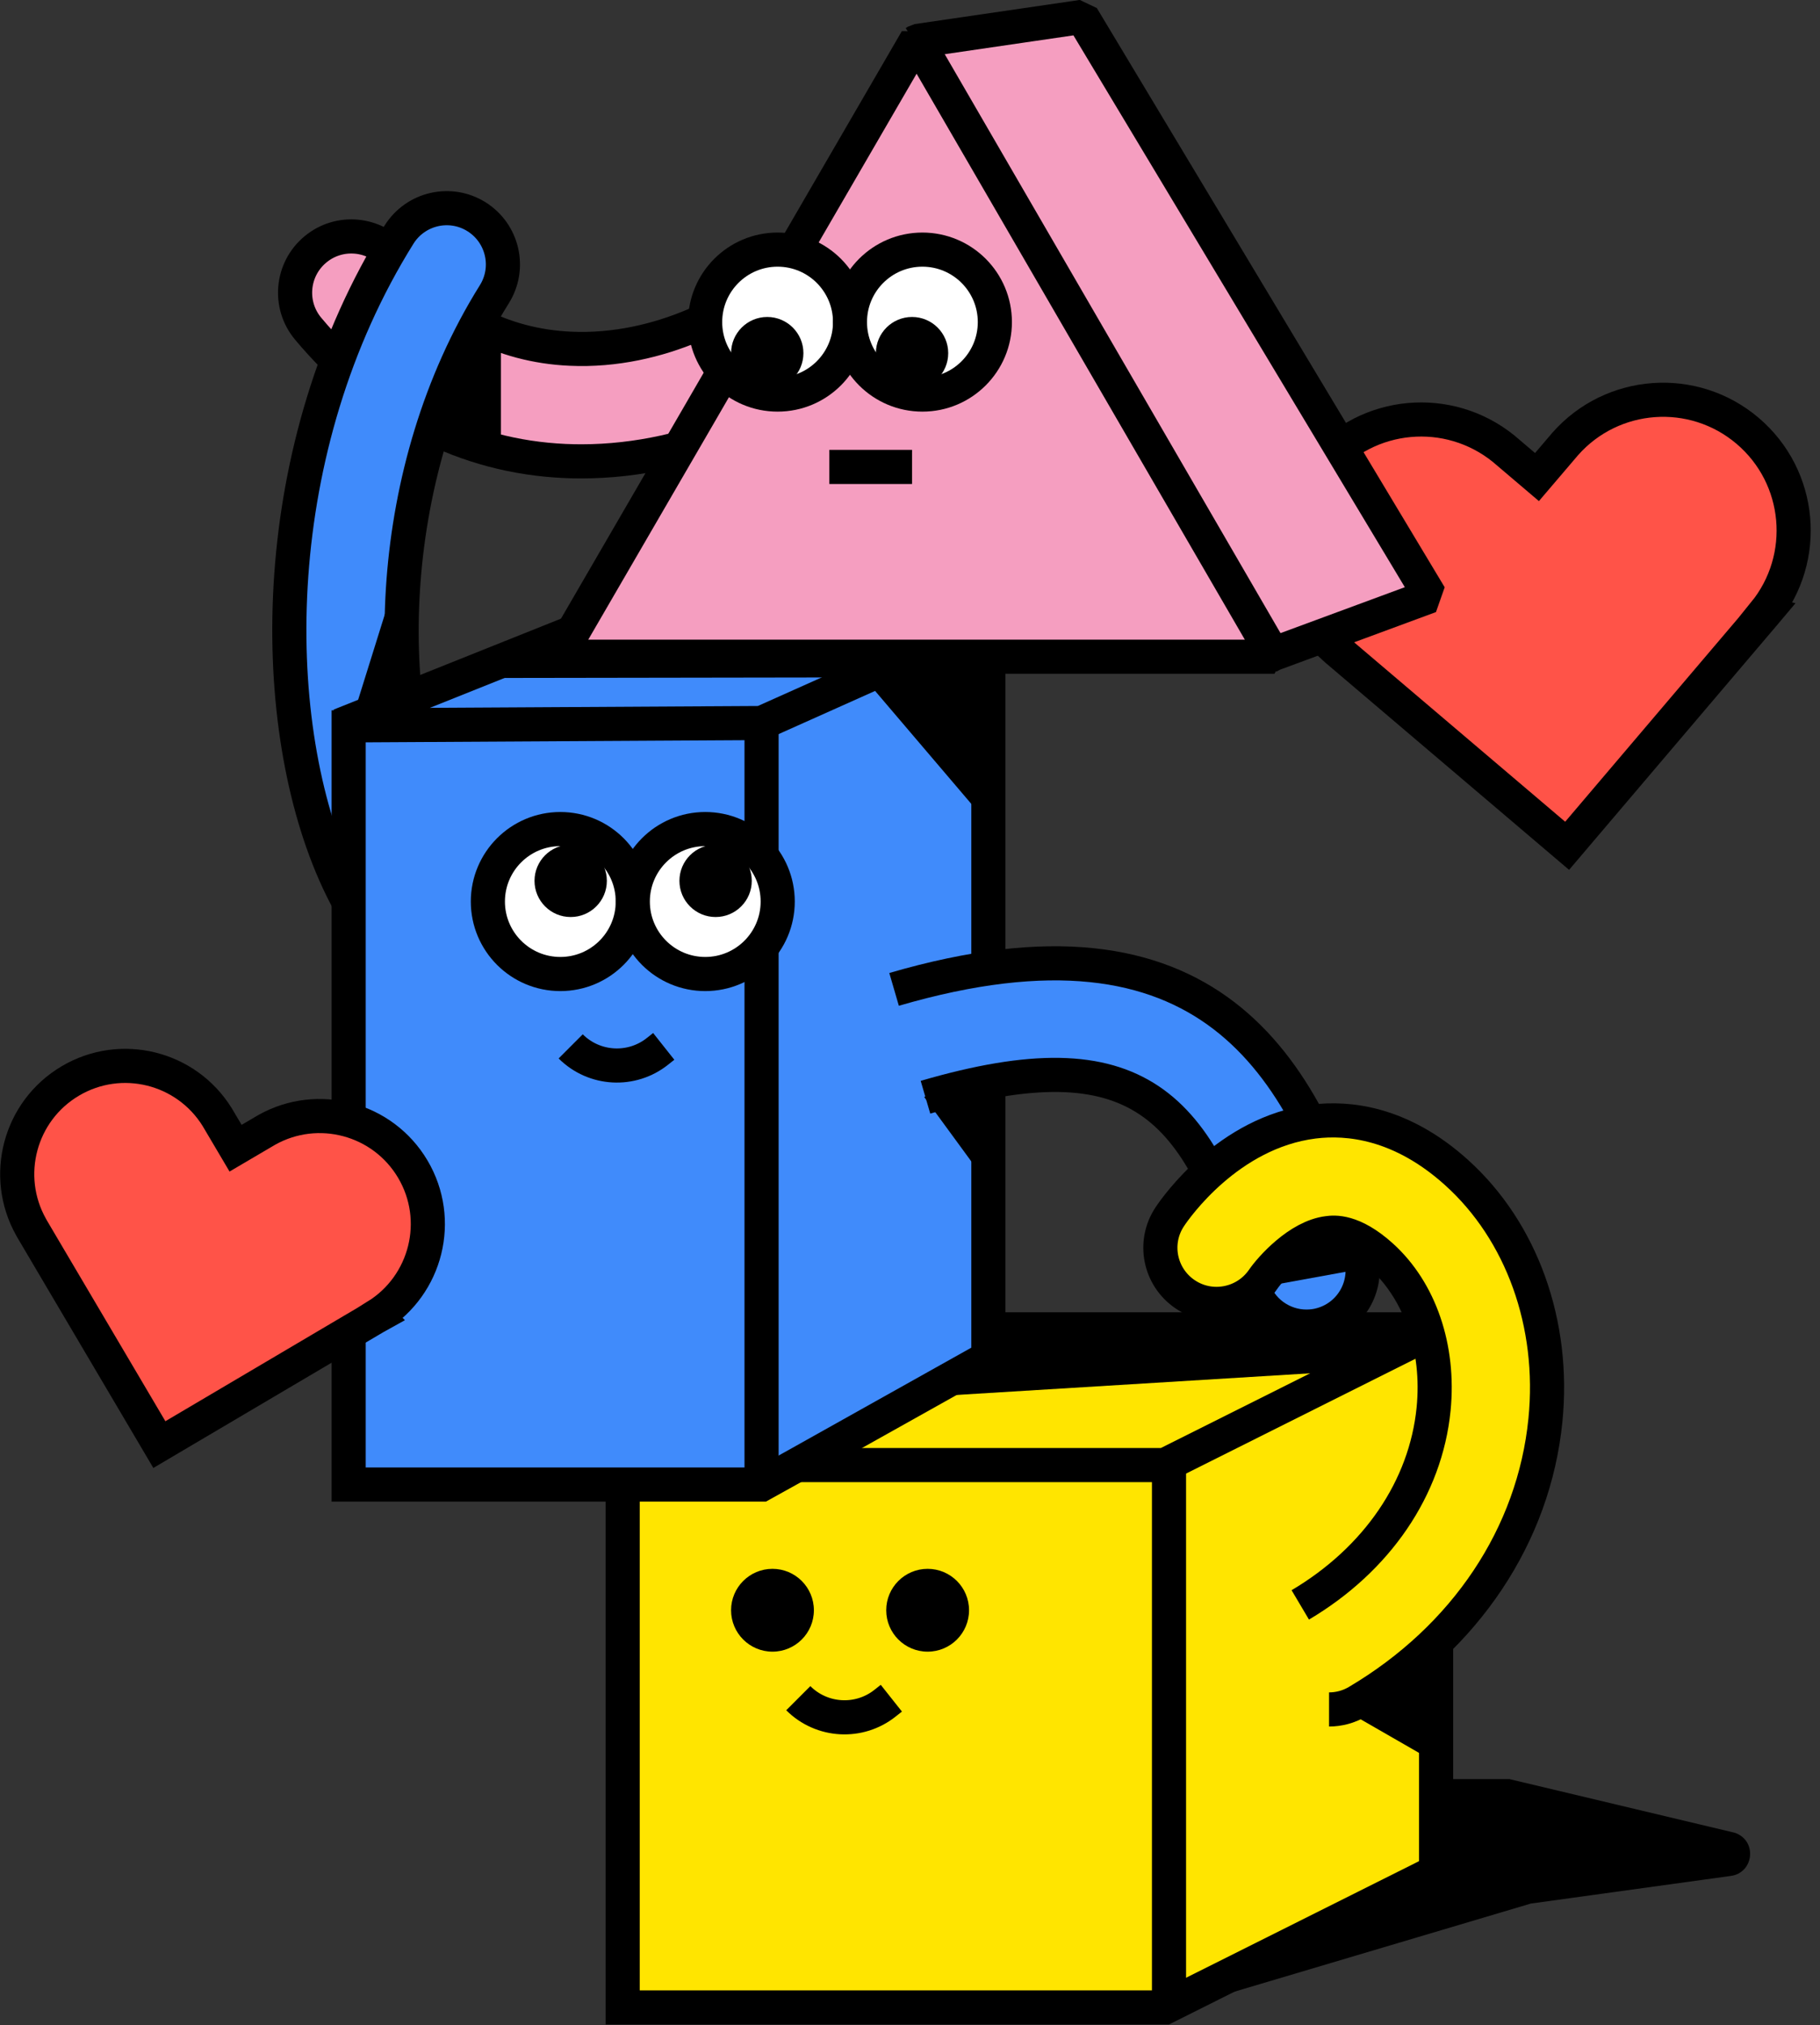
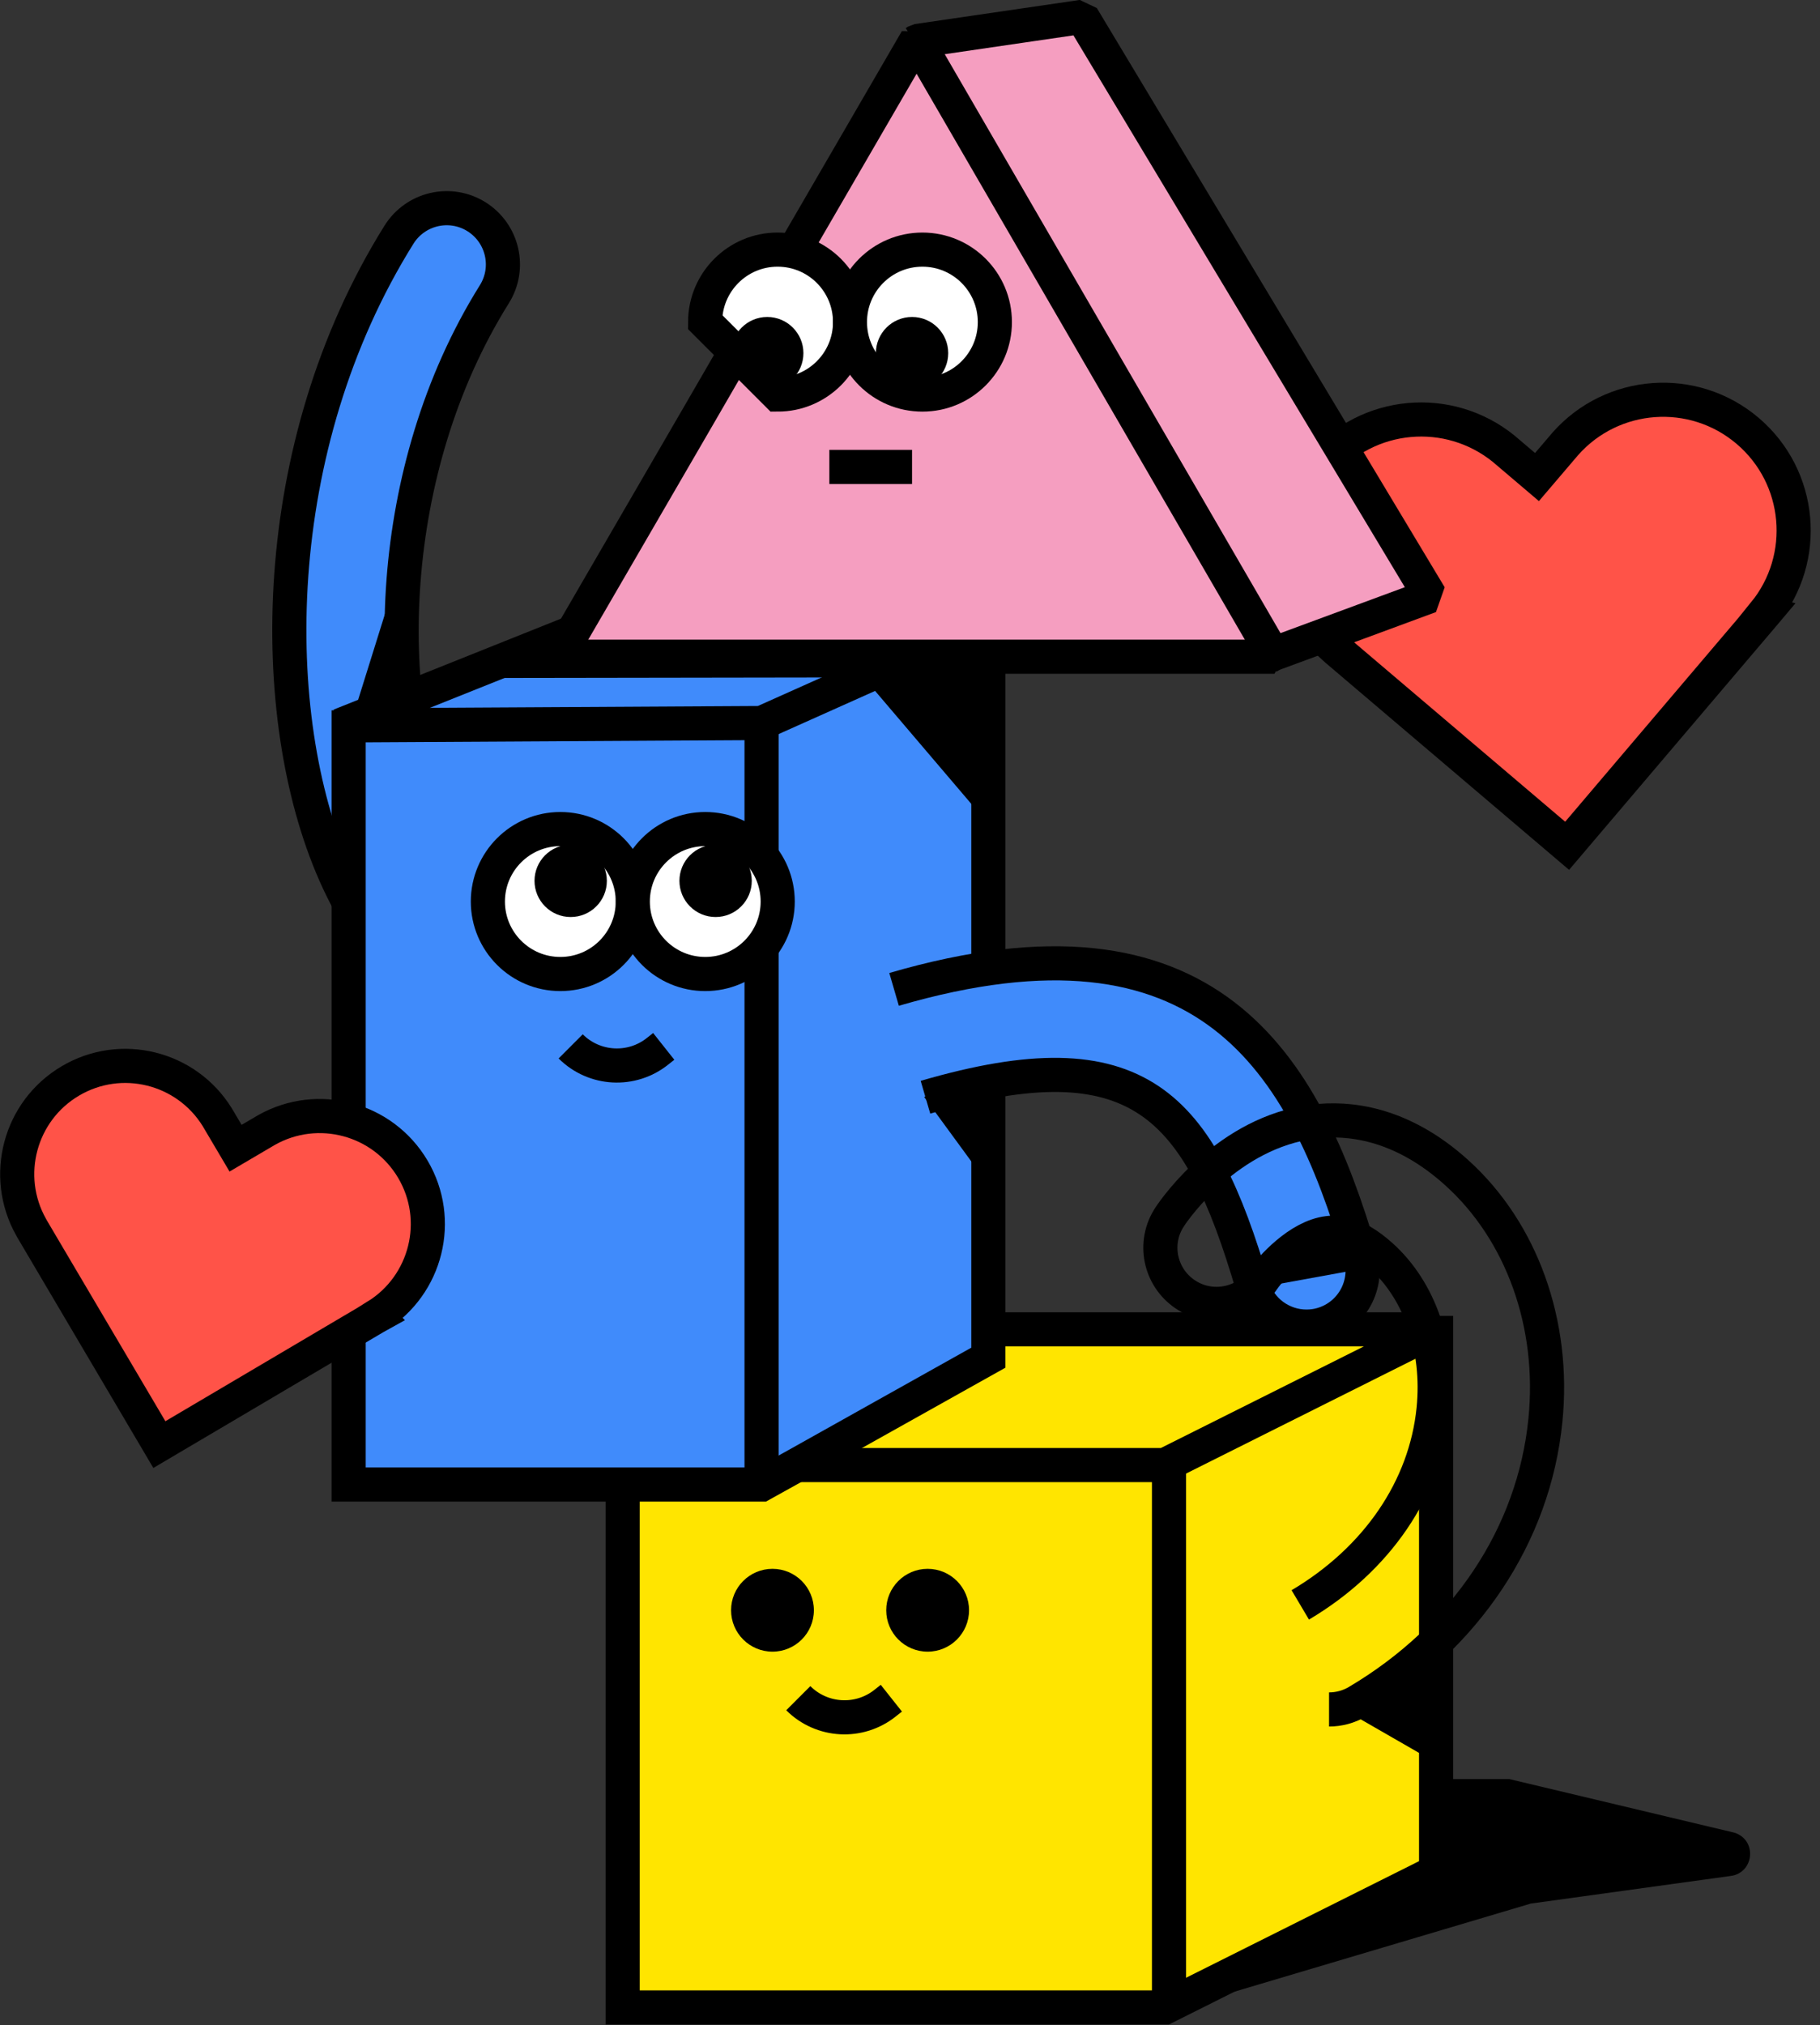
<svg xmlns="http://www.w3.org/2000/svg" width="160" height="178" viewBox="0 0 160 178" fill="none">
  <rect x="0" y="0" width="160" height="178" fill="#333333" stroke="none" />
  <g clip-path="url(#clip0_453_12950)">
    <path d="M55.28 177.13H101.54L134.58 167.31L152.17 164.88C154.13 164.61 154.49 161.93 152.67 161.15C152.57 161.11 152.46 161.07 152.35 161.05L132.69 156.37H115.46L55.27 177.14L55.28 177.13Z" fill="black" />
    <path d="M155.11 53.88C159.04 49.04 158.41 41.93 153.64 37.87C148.86 33.81 141.74 34.34 137.61 39.01L135.12 41.93L132.19 39.44C127.35 35.52 120.24 36.14 116.18 40.92C112.12 45.7 112.65 52.82 117.32 56.95L117.51 57.12L120.25 59.45L137.77 74.34L152.66 56.82L154.99 54.08L155.15 53.89L155.11 53.88Z" fill="#FF5348" stroke="black" stroke-width="3" stroke-miterlimit="10" />
-     <path d="M51.11 40.55C50.63 40.55 50.16 40.54 49.68 40.52C40.92 40.13 33.11 36.1 27.09 28.89C25.34 26.8 25.62 23.68 27.72 21.93C29.81 20.18 32.93 20.46 34.68 22.56C38.94 27.66 44.14 30.38 50.13 30.65C58.07 31.02 65.11 26.99 67.9 24.21C69.83 22.28 72.96 22.28 74.89 24.21C76.82 26.14 76.82 29.27 74.89 31.19C70.13 35.95 61.06 40.55 51.12 40.55H51.11Z" fill="#F59EC0" stroke="black" stroke-width="3" stroke-miterlimit="10" />
    <path d="M45.21 90.42C44.91 90.42 44.6 90.39 44.29 90.33C38.03 89.16 32.75 84.33 29.42 76.73C23.39 62.99 23.4 39.31 35.08 20.62C36.53 18.31 39.57 17.6 41.89 19.05C44.2 20.5 44.91 23.54 43.46 25.86C33.7 41.47 33.6 61.68 38.46 72.76C39.61 75.37 42.13 79.87 46.1 80.62C48.78 81.12 50.55 83.7 50.04 86.39C49.59 88.76 47.52 90.42 45.19 90.42H45.21Z" fill="#408BFB" stroke="black" stroke-width="3" stroke-miterlimit="10" />
    <path d="M54.74 121.17C54.74 121.17 54.9 178.07 54.9 176.98C54.9 175.89 101.68 176.98 101.68 176.98L125.61 165.01L126.7 117.14L71.51 115.65L54.74 121.16V121.17Z" fill="#FFE500" />
    <path d="M54.74 128.77V130.48V176.44H102.41L126.25 164.51V116.84V115.66" stroke="black" stroke-width="3" stroke-miterlimit="10" />
    <path d="M64.4 128.77H102.41L126.25 116.84H81.26" stroke="black" stroke-width="3" stroke-linejoin="bevel" />
    <path d="M53.1 53.21L30.15 63.84V130.2H67.13L86.72 119.32L86.89 53.77L53.1 53.21Z" fill="#408BFB" />
    <path d="M86.89 57.72V116.84V119.33L70.03 128.77L66.95 130.48H46.3H30.65V63.55V62.43" stroke="black" stroke-width="3" stroke-miterlimit="10" />
    <path d="M79.98 57.72L66.95 63.55L29.89 63.76L50.99 55.32" stroke="black" stroke-width="3" stroke-linejoin="bevel" />
    <path d="M66.95 130.48V128.77V118.44V63.55" stroke="black" stroke-width="3" stroke-miterlimit="10" />
    <path d="M94.72 1.48L80.21 4.55L67.45 26.11L61.26 36.56L48.66 57.86H111.76L125.72 52.06L94.72 1.48Z" fill="#F59EC0" />
    <path d="M80.43 3.73H80.44L80.64 3.6L95.14 1.48L125.72 52.39L111.91 57.49L111.49 57.72" stroke="black" stroke-width="3" stroke-linejoin="bevel" />
    <path d="M80.58 3.49L96.31 30.61L112.04 57.72H80.58H49.11L61.36 36.62L64.84 30.61L66.65 27.49L80.58 3.49Z" stroke="black" stroke-width="3" stroke-linejoin="bevel" />
    <path d="M102.77 129.11V177" stroke="black" stroke-width="3" stroke-miterlimit="10" />
    <path d="M78.6 86.96C106.23 78.9 114.63 93.4 119.59 110.27C120.36 112.89 118.86 115.63 116.25 116.4C115.79 116.54 115.32 116.6 114.85 116.6C112.72 116.6 110.75 115.21 110.11 113.05C105.43 97.13 100.16 90.95 81.36 96.44" fill="#408BFB" />
    <path d="M78.6 86.96C106.23 78.9 114.63 93.4 119.59 110.27C120.36 112.89 118.86 115.63 116.25 116.4C115.79 116.54 115.32 116.6 114.85 116.6C112.72 116.6 110.75 115.21 110.11 113.05C105.43 97.13 100.16 90.95 81.36 96.44" stroke="black" stroke-width="3" stroke-miterlimit="10" />
-     <path d="M114.31 141.06C121.06 137.06 125.34 130.79 126.03 123.85C126.56 118.49 124.84 113.46 121.43 110.39C118.91 108.12 117.28 108.31 116.74 108.38C114.16 108.69 111.7 111.49 111.04 112.45C109.5 114.69 106.44 115.28 104.19 113.76C101.94 112.24 101.33 109.2 102.84 106.94C103.34 106.18 107.98 99.52 115.48 98.58C118.52 98.2 123.17 98.66 128.04 103.05C133.78 108.22 136.71 116.36 135.86 124.83C134.85 134.93 128.84 143.94 119.35 149.56C118.56 150.03 117.69 150.25 116.84 150.25" fill="#FFE500" />
    <path d="M114.31 141.06C121.06 137.06 125.34 130.79 126.03 123.85C126.56 118.49 124.84 113.46 121.43 110.39C118.91 108.12 117.28 108.31 116.74 108.38C114.16 108.69 111.7 111.49 111.04 112.45C109.5 114.69 106.44 115.28 104.19 113.76C101.94 112.24 101.33 109.2 102.84 106.94C103.34 106.18 107.98 99.52 115.48 98.58C118.52 98.2 123.17 98.66 128.04 103.05C133.78 108.22 136.71 116.36 135.86 124.83C134.85 134.93 128.84 143.94 119.35 149.56C118.56 150.03 117.69 150.25 116.84 150.25" stroke="black" stroke-width="3" stroke-miterlimit="10" />
    <path d="M118.06 150.22L125.85 154.7V144.69L118.06 150.22Z" fill="black" />
    <path d="M81.24 96.41L85.96 102.86L86.73 95.13L81.24 96.41Z" fill="black" />
    <path d="M43.47 59.59L75.92 59.54L86.73 72.23L86.9 57.7H49.14V55.81L43.47 59.59Z" fill="black" />
    <path d="M35.92 47.31L31.2 62.42L35.56 60.7L35.92 47.31Z" fill="black" />
-     <path d="M80.29 122.84L119 120.47L123.35 117.34H88.24L86.89 119.33L80.29 122.84Z" fill="black" />
    <path d="M109.74 113.34L119.74 111.52L118.83 108.79C118.83 108.79 115.33 106.79 115.19 107.88C115.05 108.97 109.73 113.34 109.73 113.34H109.74Z" fill="black" />
-     <path d="M42.45 28.88L44.04 29.68V40.03L37.94 37.91L42.45 28.88Z" fill="black" />
-     <path d="M68.36 34.68C71.878 34.68 74.73 31.828 74.73 28.31C74.73 24.792 71.878 21.94 68.36 21.94C64.842 21.94 61.99 24.792 61.99 28.31C61.99 31.828 64.842 34.68 68.36 34.68Z" fill="white" stroke="black" stroke-width="3" stroke-miterlimit="10" />
+     <path d="M68.36 34.68C71.878 34.68 74.73 31.828 74.73 28.31C74.73 24.792 71.878 21.94 68.36 21.94C64.842 21.94 61.99 24.792 61.99 28.31Z" fill="white" stroke="black" stroke-width="3" stroke-miterlimit="10" />
    <path d="M67.45 34.22C69.206 34.22 70.63 32.796 70.63 31.04C70.63 29.284 69.206 27.86 67.45 27.86C65.694 27.86 64.27 29.284 64.27 31.04C64.27 32.796 65.694 34.22 67.45 34.22Z" fill="black" />
    <path d="M81.09 34.68C84.608 34.68 87.46 31.828 87.46 28.31C87.46 24.792 84.608 21.94 81.09 21.94C77.572 21.94 74.72 24.792 74.72 28.31C74.72 31.828 77.572 34.68 81.09 34.68Z" fill="white" stroke="black" stroke-width="3" stroke-miterlimit="10" />
    <path d="M80.18 34.22C81.936 34.22 83.36 32.796 83.36 31.04C83.36 29.284 81.936 27.86 80.18 27.86C78.424 27.86 77 29.284 77 31.04C77 32.796 78.424 34.22 80.18 34.22Z" fill="black" />
    <path d="M49.26 85.61C52.778 85.61 55.63 82.758 55.63 79.24C55.63 75.722 52.778 72.87 49.26 72.87C45.742 72.87 42.89 75.722 42.89 79.24C42.89 82.758 45.742 85.61 49.26 85.61Z" fill="white" stroke="black" stroke-width="3" stroke-miterlimit="10" />
    <path d="M50.17 80.6C51.926 80.6 53.35 79.176 53.35 77.42C53.35 75.663 51.926 74.24 50.17 74.24C48.414 74.24 46.99 75.663 46.99 77.42C46.99 79.176 48.414 80.6 50.17 80.6Z" fill="black" />
    <path d="M62 85.61C65.518 85.61 68.37 82.758 68.37 79.24C68.37 75.722 65.518 72.87 62 72.87C58.482 72.87 55.63 75.722 55.63 79.24C55.63 82.758 58.482 85.61 62 85.61Z" fill="white" stroke="black" stroke-width="3" stroke-miterlimit="10" />
    <path d="M62.91 80.6C64.666 80.6 66.09 79.176 66.09 77.42C66.09 75.663 64.666 74.24 62.91 74.24C61.154 74.24 59.73 75.663 59.73 77.42C59.73 79.176 61.154 80.6 62.91 80.6Z" fill="black" />
    <path d="M72.91 41.04H80.18" stroke="black" stroke-width="3" stroke-miterlimit="10" />
    <path d="M50.17 91.97C52.24 94.04 55.54 94.22 57.82 92.39L58.35 91.97" stroke="black" stroke-width="3" stroke-miterlimit="10" />
    <path d="M70.18 149.26C72.25 151.33 75.55 151.51 77.83 149.68L78.36 149.26" stroke="black" stroke-width="3" stroke-miterlimit="10" />
    <path d="M67.91 145.17C69.92 145.17 71.55 143.54 71.55 141.53C71.55 139.52 69.92 137.89 67.91 137.89C65.9 137.89 64.27 139.52 64.27 141.53C64.27 143.54 65.9 145.17 67.91 145.17Z" fill="black" />
    <path d="M81.55 145.17C83.561 145.17 85.19 143.54 85.19 141.53C85.19 139.52 83.561 137.89 81.55 137.89C79.54 137.89 77.91 139.52 77.91 141.53C77.91 143.54 79.54 145.17 81.55 145.17Z" fill="black" />
    <path d="M33.11 115.67C37.49 112.95 38.93 107.22 36.29 102.76C33.65 98.3 27.94 96.79 23.45 99.31L20.71 100.92L19.09 98.18C16.37 93.8 10.64 92.37 6.18 95.01C1.72 97.65 0.21 103.36 2.73 107.85L2.83 108.03L4.34 110.59L14.01 126.97L30.39 117.3L32.95 115.79L33.13 115.69L33.11 115.67Z" fill="#FF5348" stroke="black" stroke-width="3" stroke-miterlimit="10" />
  </g>
  <defs>
    <clipPath id="clip0_453_12950">
      <rect width="159.19" height="177.94" fill="white" />
    </clipPath>
  </defs>
</svg>